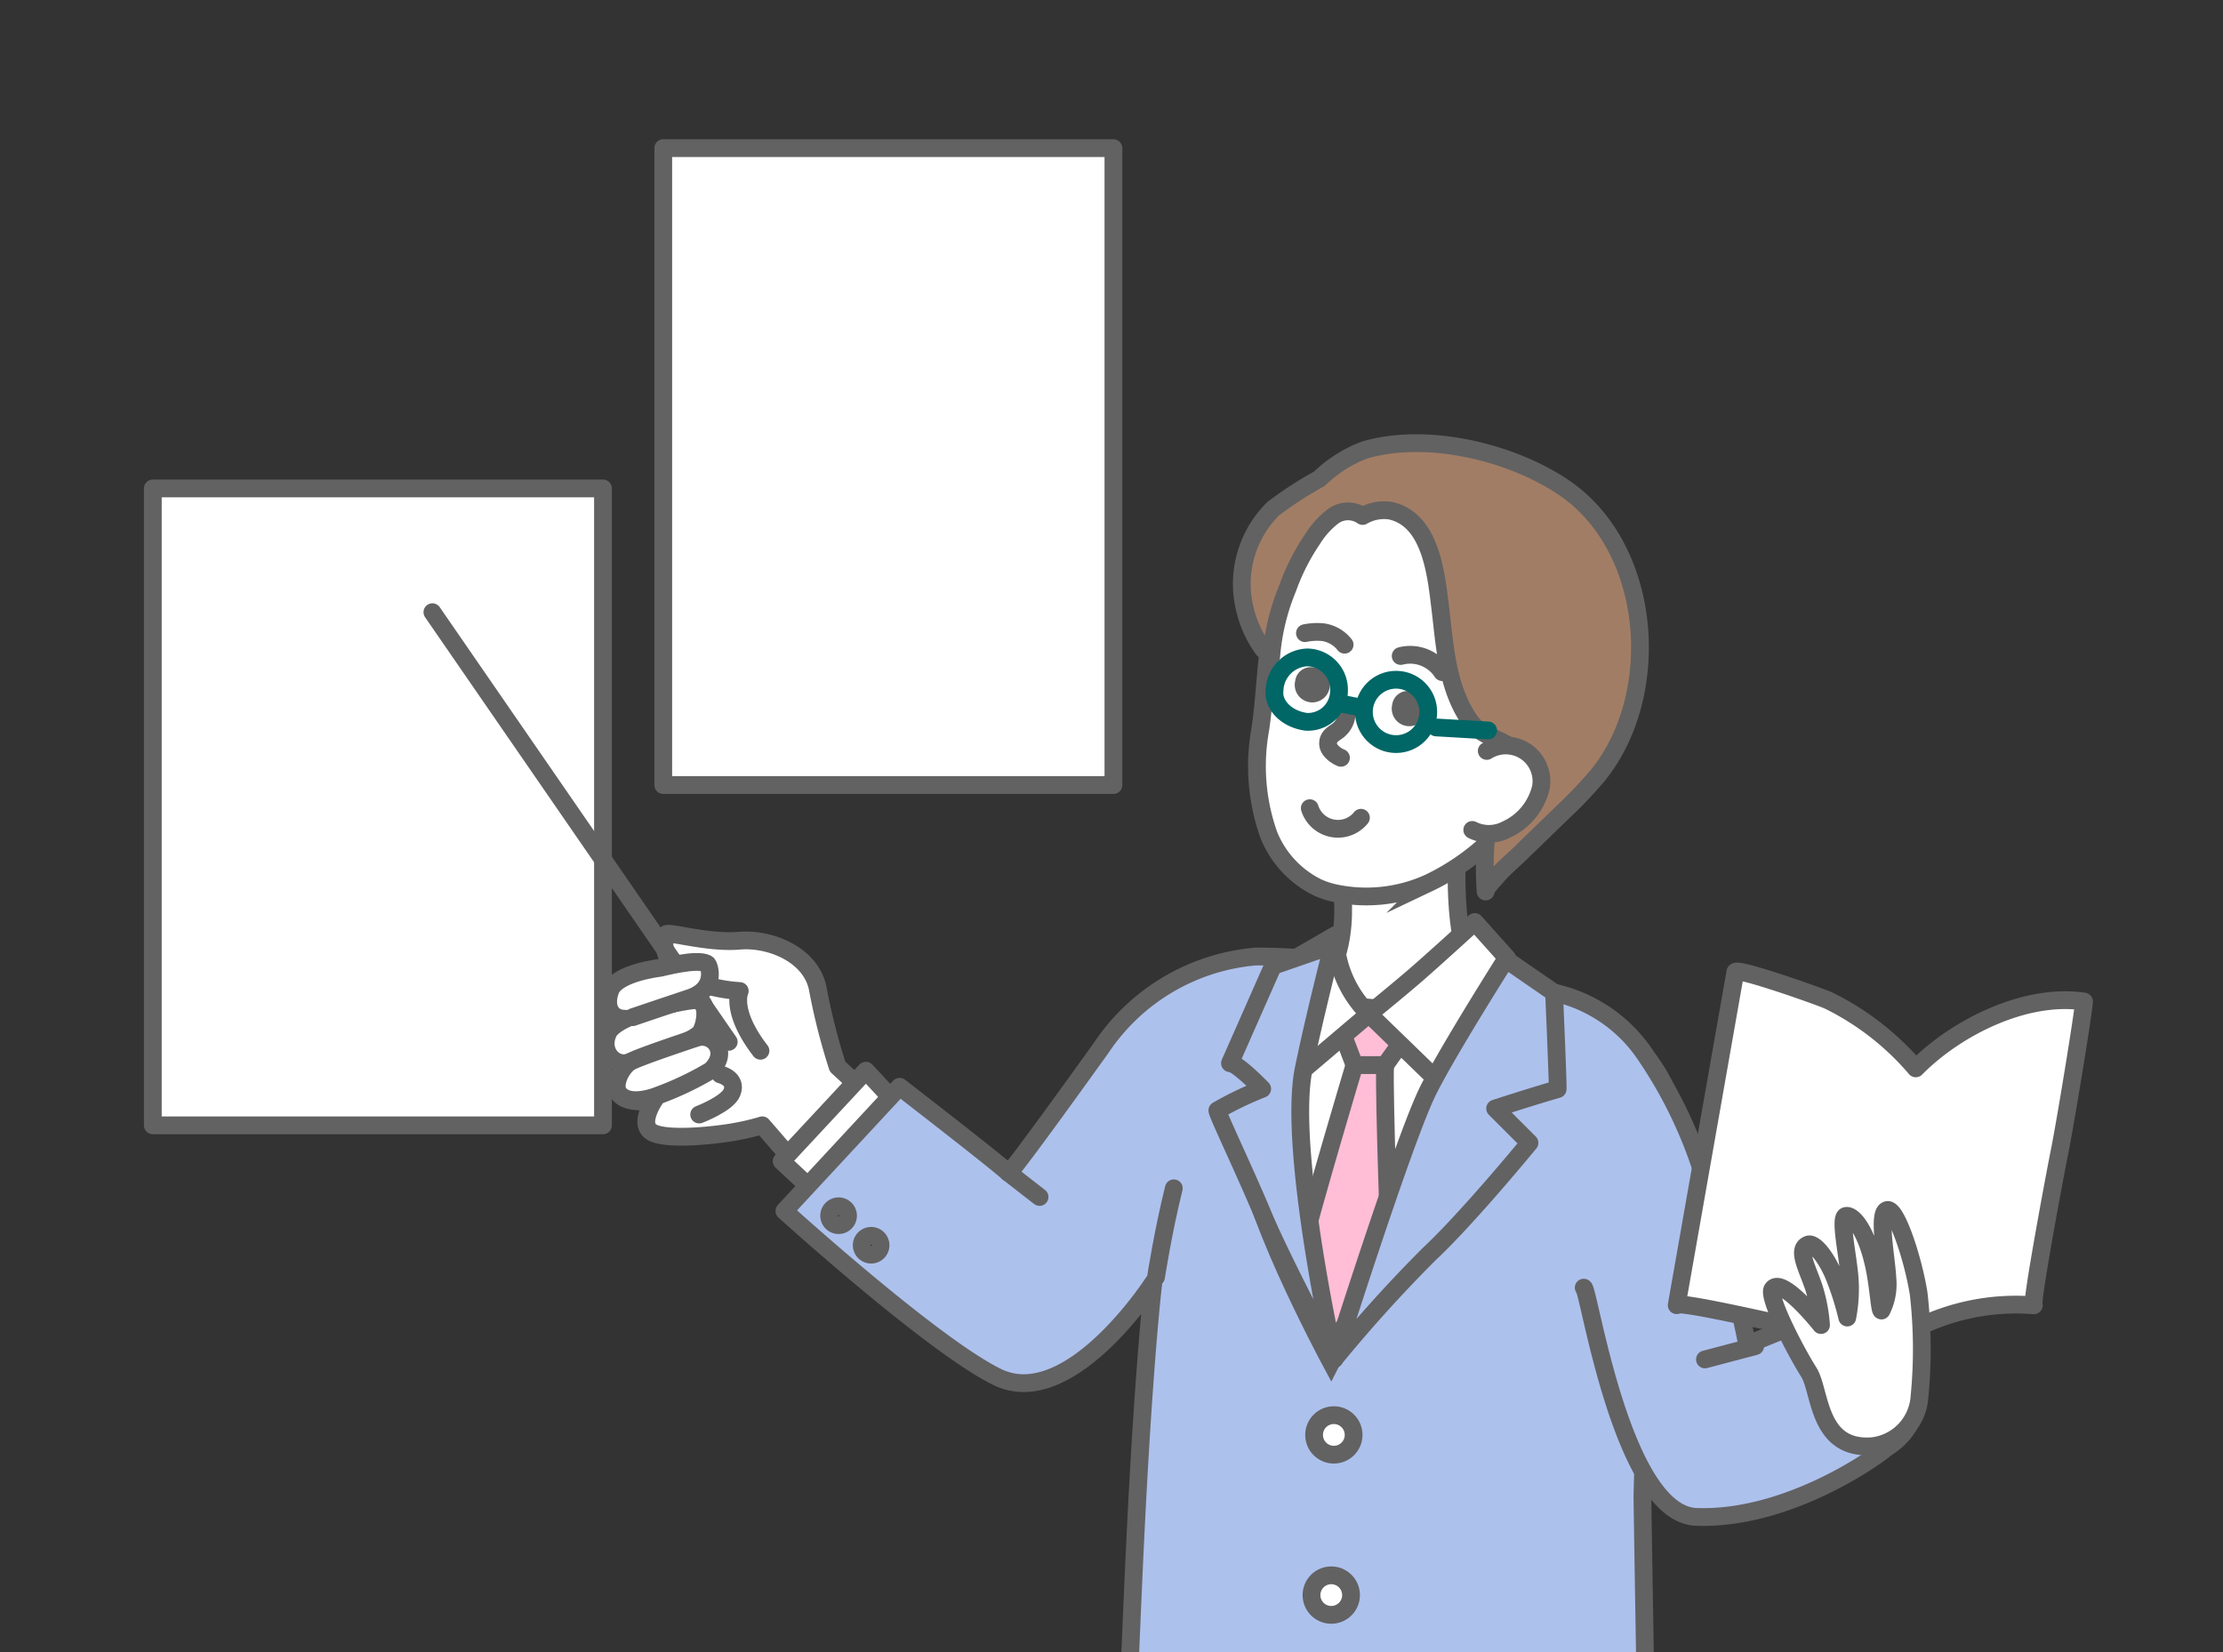
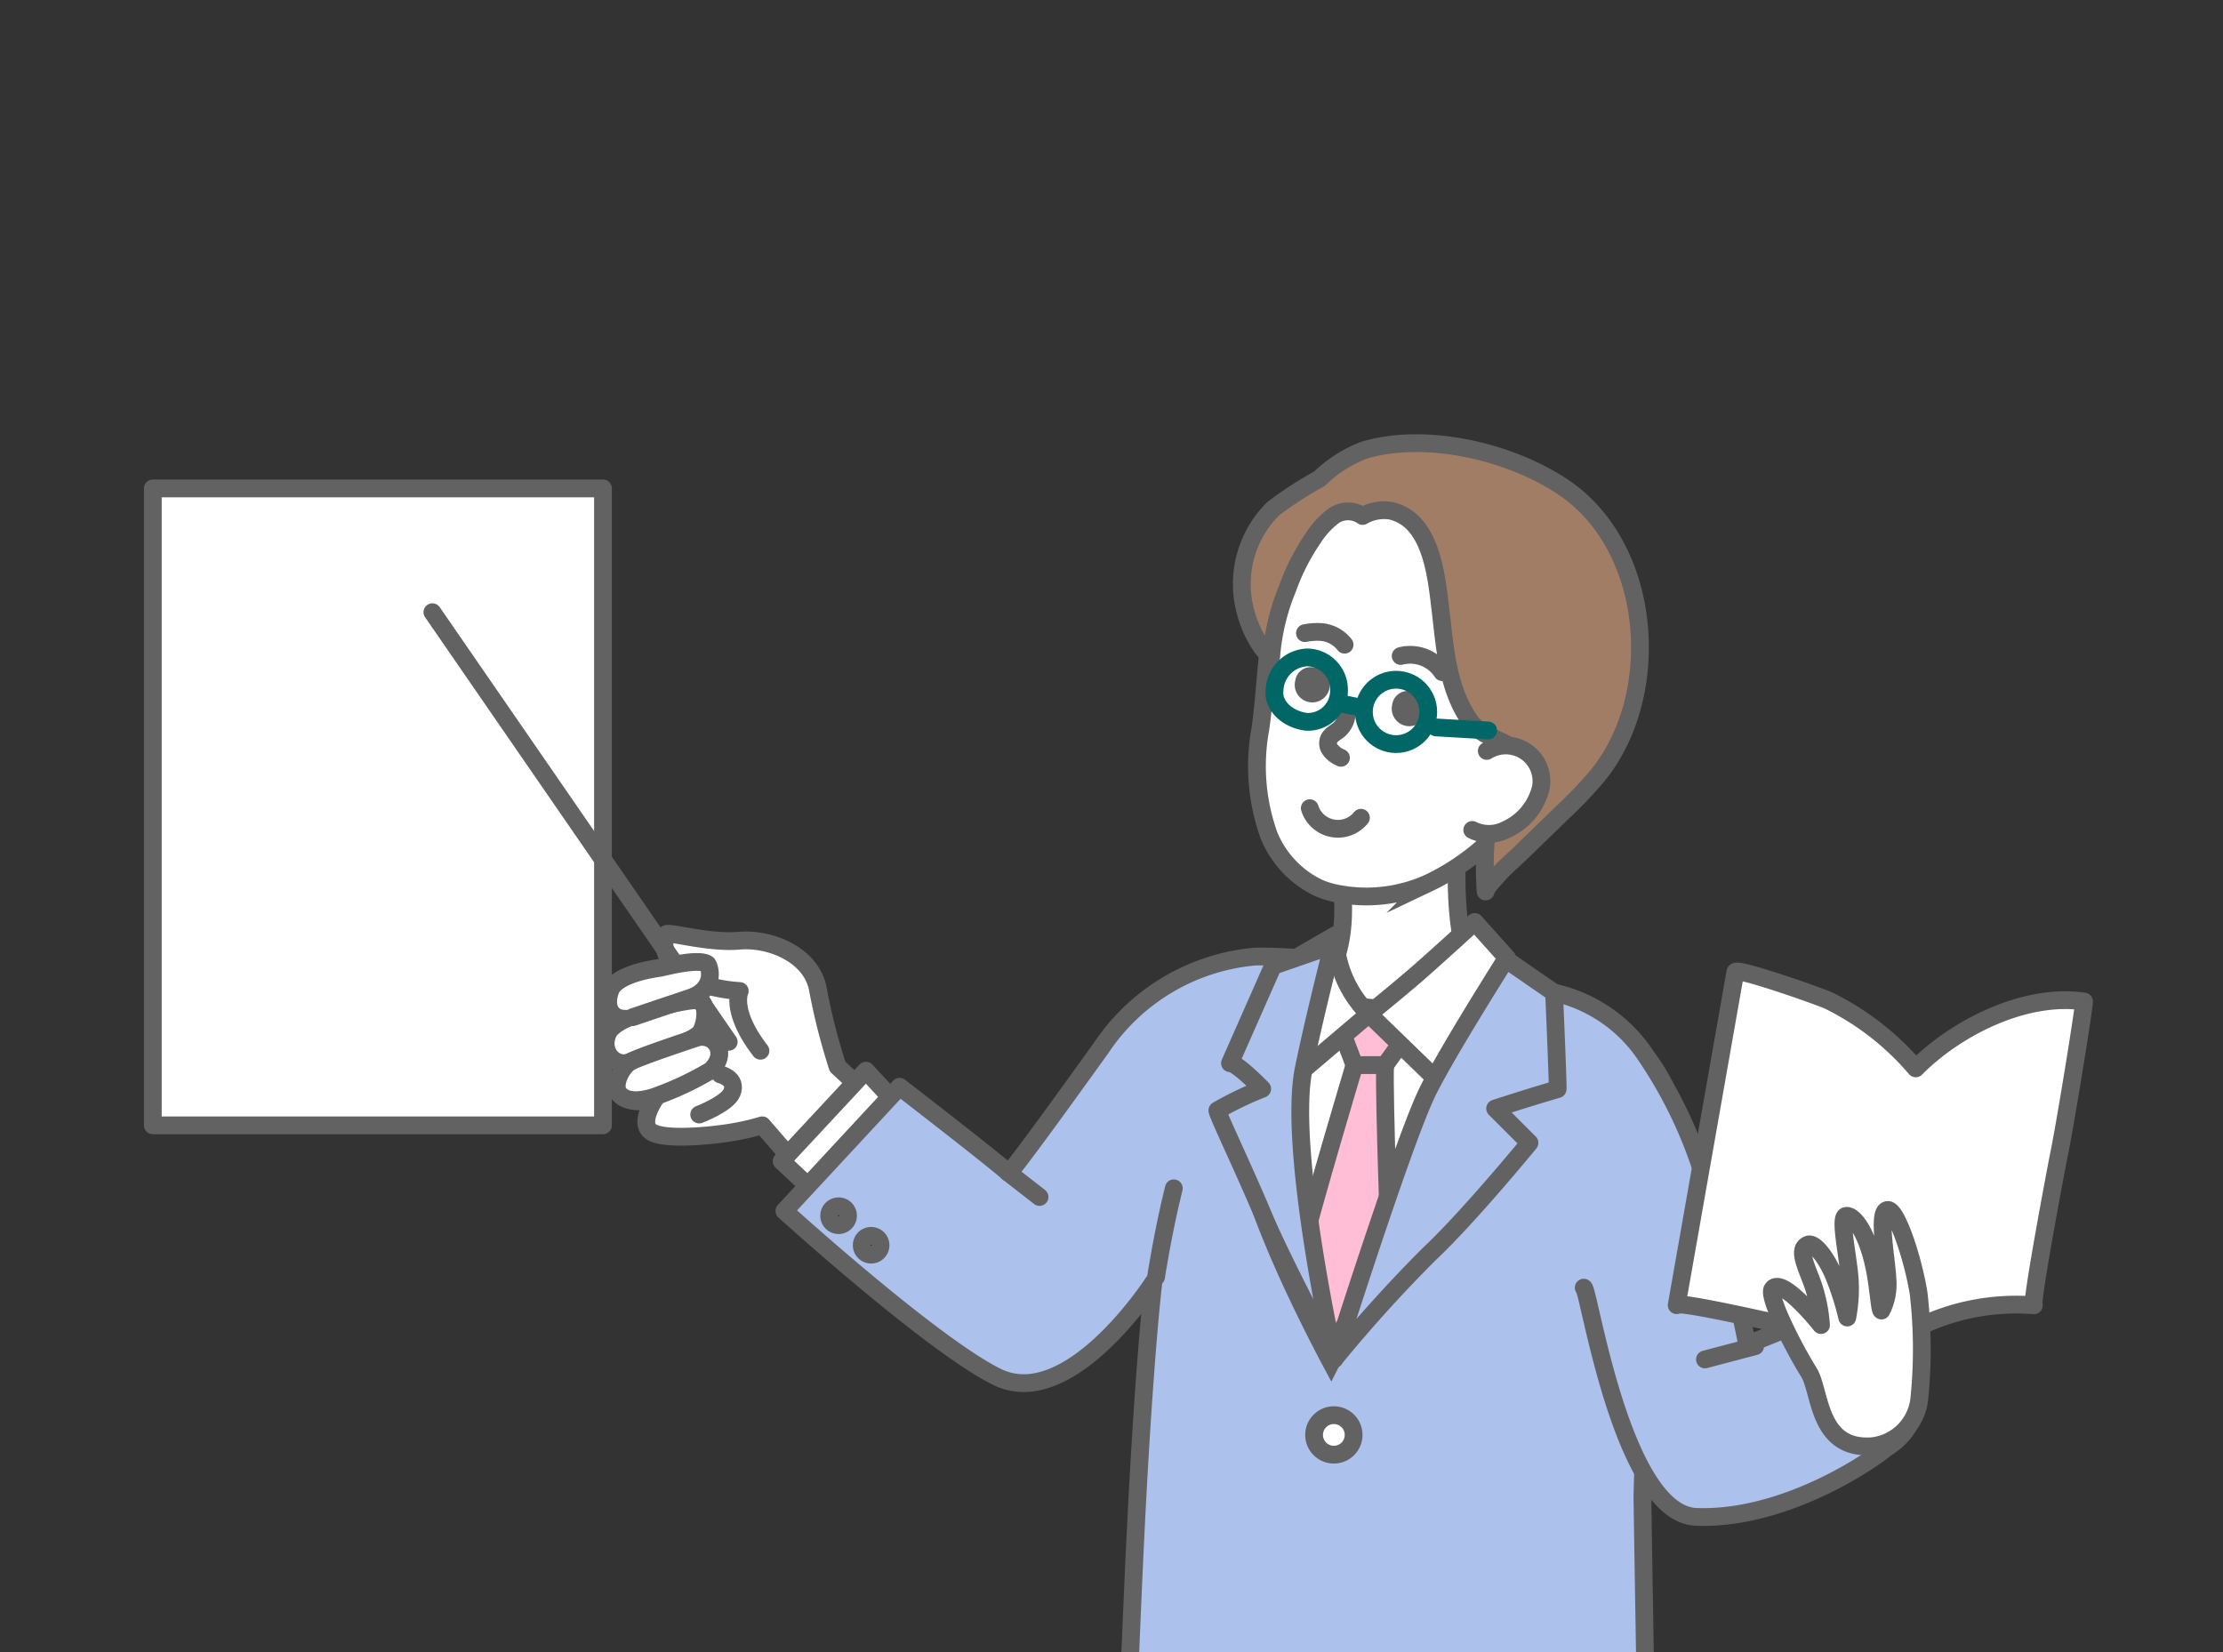
<svg xmlns="http://www.w3.org/2000/svg" width="125.074" height="92.98" viewBox="0 0 125.074 92.98">
  <rect x="0" y="0" width="125.074" height="92.98" fill="#333333" stroke="none" />
  <defs>
    <clipPath id="clip-path">
      <rect id="長方形_85" data-name="長方形 85" width="125.074" height="92.98" transform="translate(124.963 2937.435)" fill="none" />
    </clipPath>
  </defs>
  <g id="グループ_145" data-name="グループ 145" transform="translate(-124.963 -2937.435)">
    <g id="グループ_144" data-name="グループ 144" clip-path="url(#clip-path)">
      <g id="グループ_143" data-name="グループ 143">
        <rect id="長方形_83" data-name="長方形 83" width="25.328" height="35.838" transform="translate(133.561 2964.917)" fill="#fff" stroke="#626262" stroke-linecap="round" stroke-linejoin="round" stroke-width="1" />
-         <rect id="長方形_84" data-name="長方形 84" width="25.328" height="35.838" transform="translate(162.28 2945.771)" fill="#fff" stroke="#626262" stroke-linecap="round" stroke-linejoin="round" stroke-width="1" />
        <path id="パス_205" data-name="パス 205" d="M175.752,3000.742c-.2-.067-3.663-3.291-3.663-3.291a35.314,35.314,0,0,1-1.1-4.308c-.329-1.969-2.675-2.93-4.429-2.776s-4.035-.542-4.108-.361c-.458,1.128.737,2.4,1.058,2.117.129-.112-4,.308-4.216,1.155s.928,1.788.928,1.788-1.317.524-1.143,1.411,1.58.639,1.58.639-1.4,1.256-.833,1.9,1.962.3,1.962.3-.954,1.384-.121,1.841,3.623.155,4.651-.04a13.141,13.141,0,0,0,1.533-.363l3.105,3.589" fill="#fff" stroke="#626262" stroke-linecap="round" stroke-linejoin="round" stroke-width="1" />
        <path id="パス_206" data-name="パス 206" d="M176.191,3000.385l-2.509-2.706-4.741,5.094,2.086,1.949" fill="#fff" stroke="#626262" stroke-linecap="round" stroke-linejoin="round" stroke-width="1" />
        <path id="パス_207" data-name="パス 207" d="M217.371,3021.676c.071,4.777.381,23.167.381,23.167s-30.079.412-29.873,0,.629-15.177,1.129-24.065c.452-8.045.849-11.186.849-11.186s-4.7,7.321-8.787,5.324c-3.642-1.781-11.974-9.343-11.974-9.343l6.483-6.987s5.282,4.079,6.126,4.842c.113.1,4.866-6.553,5.208-7.021a11.631,11.631,0,0,1,8.7-5.15,29.408,29.408,0,0,1,5.447.473q3.574.482,7.144.993a17.908,17.908,0,0,1,6.348,1.63c2.779,1.516,5.244,4.665,4.575,7.94-.269,1.316-.253,2.757-.392,4.095-.168,1.6-.345,3.209-.518,4.813A86.535,86.535,0,0,0,217.371,3021.676Z" fill="#adc1ed" stroke="#626262" stroke-linecap="round" stroke-linejoin="round" stroke-width="1" />
        <path id="パス_208" data-name="パス 208" d="M206.958,2985.246s-.358,5.04.981,7.1,1.223,2.017,1.223,2.017-5.572,6.891-8.308,6.523c-3.57-.481-4.119-6.179-4.119-6.179s1.589.28,3.03-2.5.421-6.492.421-6.492" fill="#fff" stroke="#626262" stroke-linecap="round" stroke-linejoin="round" stroke-width="1" />
        <path id="パス_209" data-name="パス 209" d="M196.784,2993.667s13.714,1.253,13.3,1.115-10.23,19.309-10.23,19.309-5.246-9.74-4.6-12.169S197.23,2994.611,196.784,2993.667Z" fill="#fff" stroke="#626262" stroke-miterlimit="10" stroke-width="1" />
-         <path id="パス_210" data-name="パス 210" d="M207.958,2993.615s-2.438,11.225-4.806,14.006a62.358,62.358,0,0,0-3.914,5.08c-2.986-7-.94-19.4-.858-19.4" fill="none" stroke="#626262" stroke-linecap="round" stroke-linejoin="round" stroke-width="1" />
        <path id="パス_211" data-name="パス 211" d="M200.022,2994.354l4.834.28-1.962,2.732H201.17Z" fill="#ffbdd6" stroke="#626262" stroke-miterlimit="10" stroke-width="1" />
        <path id="パス_212" data-name="パス 212" d="M201.17,2997.366s-2.213,7.382-3.124,10.955l1.626,5.018,3.5-4.834s-.351-9.318-.28-11.139Z" fill="#ffbdd6" stroke="#626262" stroke-miterlimit="10" stroke-width="1" />
        <path id="パス_213" data-name="パス 213" d="M197.991,2991.271l2.1-1.214a6.351,6.351,0,0,0,1.892,4.437l-3.853,3.269S197.22,2993.863,197.991,2991.271Z" fill="#fff" stroke="#626262" stroke-linecap="round" stroke-linejoin="round" stroke-width="1" />
        <path id="パス_214" data-name="パス 214" d="M201.984,2994.494l3.713,3.6a21.271,21.271,0,0,0,2.382-3.456c.826-1.524,1.725-3.286,1.681-3.293l-1.821-2.031s-2.452,2.241-3.433,3.082S201.984,2994.494,201.984,2994.494Z" fill="#fff" stroke="#626262" stroke-linecap="round" stroke-linejoin="round" stroke-width="1" />
        <circle id="楕円形_26" data-name="楕円形 26" cx="1.112" cy="1.112" r="1.112" transform="translate(198.898 3017.063)" fill="#fff" stroke="#626262" stroke-linecap="round" stroke-linejoin="round" stroke-width="1" />
-         <path id="パス_215" data-name="パス 215" d="M200.977,3027.189a1.112,1.112,0,1,1-1.112-1.113A1.112,1.112,0,0,1,200.977,3027.189Z" fill="#fff" stroke="#626262" stroke-linecap="round" stroke-linejoin="round" stroke-width="1" />
        <path id="パス_216" data-name="パス 216" d="M200.875,3035.376a1.112,1.112,0,1,1-1.112-1.113A1.112,1.112,0,0,1,200.875,3035.376Z" fill="#fff" stroke="#626262" stroke-linecap="round" stroke-linejoin="round" stroke-width="1" />
        <path id="パス_217" data-name="パス 217" d="M190.006,3009.292s.4-2.6,1-4.993" fill="#f9be00" stroke="#626262" stroke-linecap="round" stroke-linejoin="round" stroke-width="1" />
        <line id="線_64" data-name="線 64" x2="1.747" y2="1.359" transform="translate(181.705 3003.428)" fill="#f9be00" stroke="#626262" stroke-linecap="round" stroke-linejoin="round" stroke-width="1" />
        <path id="パス_218" data-name="パス 218" d="M172.67,3005.765a.53.53,0,1,1-.6-.449A.529.529,0,0,1,172.67,3005.765Z" fill="#231815" stroke="#626262" stroke-miterlimit="10" stroke-width="1" />
        <path id="パス_219" data-name="パス 219" d="M174.5,3007.429a.529.529,0,1,1-.6-.45A.53.53,0,0,1,174.5,3007.429Z" fill="#231815" stroke="#626262" stroke-miterlimit="10" stroke-width="1" />
        <path id="パス_220" data-name="パス 220" d="M214.069,3009.889c.286,0,2.139,12.76,6.345,12.9,5.2.176,10.17-3.446,10.551-3.778s2.423-1.212,1.639-4.634c-.54-2.36-3.35-3.707-3.35-3.707l-5.988,2.424c-.566-2.857-1.324-5.679-2.162-8.467a25.322,25.322,0,0,0-3.656-7.964,8.362,8.362,0,0,0-5.041-3.374" fill="#adc1ed" stroke="#626262" stroke-linecap="round" stroke-linejoin="round" stroke-width="1" />
        <path id="パス_221" data-name="パス 221" d="M232.557,3012.283a12.16,12.16,0,0,0-1.528.952,8.583,8.583,0,0,1-1.973-.428c-.959-.171-9.7-2.273-9.756-1.931l3.3-18.744c.051-.289,4.863,1.411,5.266,1.611a15.315,15.315,0,0,1,4.885,3.807c2.259-2.29,6.158-4.253,9.467-3.761-.041.676-1.084,7.049-1.4,8.565-.128.617-1.619,8.51-1.422,8.529A12.56,12.56,0,0,0,232.557,3012.283Z" fill="#fff" stroke="#626262" stroke-linecap="round" stroke-linejoin="round" stroke-width="1" />
        <path id="パス_222" data-name="パス 222" d="M232.961,3016.02a27.373,27.373,0,0,0-.048-5.8c-.325-2.027-1.262-4.792-1.758-4.7-.576.1-.057,2.655,0,3.85a3.277,3.277,0,0,1-.333,1.806c-.1-.01-.164-1.247-.38-2.329-.428-2.138-1.219-3.069-1.616-2.994-.366.069.063,2.034.19,3.327a8.415,8.415,0,0,1-.119,2.39,16.283,16.283,0,0,0-.784-2.438c-.483-1.087-1.105-1.793-1.426-1.663-.659.267-.015,1.361.333,2.424a9.064,9.064,0,0,1,.4,2.1s-2.194-2.773-2.729-2.025c-.293.41,1.229,3.386,2.044,4.681.676,1.075.476,4.409,3.588,4.159A3,3,0,0,0,232.961,3016.02Z" fill="#fff" stroke="#626262" stroke-linecap="round" stroke-linejoin="round" stroke-width="1" />
        <line id="線_65" data-name="線 65" x1="2.826" y2="0.746" transform="translate(220.889 3013.182)" fill="#f9be00" stroke="#626262" stroke-linecap="round" stroke-linejoin="round" stroke-width="1" />
        <path id="パス_223" data-name="パス 223" d="M163.358,2991.786a2.035,2.035,0,0,0,1.156,1.035,8.845,8.845,0,0,0,2.07.376s-.559,1.124,1.165,3.362" fill="#fff" stroke="#626262" stroke-linecap="round" stroke-linejoin="round" stroke-width="1" />
        <path id="パス_224" data-name="パス 224" d="M160.421,2997.186c.309-.131,3.67-1.069,4-1.736.307-.62.337-1.668-.177-1.739s-4.572.762-5.066,1.84S159.606,2997.531,160.421,2997.186Z" fill="#fff" stroke="#626262" stroke-linecap="round" stroke-linejoin="round" stroke-width="1" />
        <line id="線_66" data-name="線 66" x2="16.673" y2="24.176" transform="translate(149.291 2971.882)" fill="#fff" stroke="#626262" stroke-linecap="round" stroke-linejoin="round" stroke-width="1" />
        <path id="パス_225" data-name="パス 225" d="M160.565,2994.669s2.713-.92,3.161-1.064c1.618-.519,1.144-1.878,1.018-1.945-.585-.313-2.525.216-2.631.232,0,0-2.445.277-2.808,1.265s.1,1.635.852,1.6" fill="#fff" stroke="#626262" stroke-linecap="round" stroke-linejoin="round" stroke-width="1" />
        <path id="パス_226" data-name="パス 226" d="M161.987,2999.075a17.645,17.645,0,0,0,2.959-1.406c1.072-1,.174-2.137-.777-1.844,0,0-3.258,1.073-3.748,1.361s-1.039,1.346-.591,1.825c.651.7,2.157.064,2.157.064" fill="#fff" stroke="#626262" stroke-linecap="round" stroke-linejoin="round" stroke-width="1" />
        <path id="パス_227" data-name="パス 227" d="M165.49,2997.89s.976.232.651,1.023c-.261.634-1.84,1.235-1.84,1.235" fill="#fff" stroke="#626262" stroke-linecap="round" stroke-linejoin="round" stroke-width="1" />
        <path id="パス_228" data-name="パス 228" d="M198.313,2997.581c.588-2.883,1.635-6.959,1.635-6.959l-3.365,1.164-2.417,5.475c.386-.039,1.812,1.441,1.812,1.441a19.053,19.053,0,0,0-2.522,1.214c0,.206,1.558,3.452,2.588,5.924s3.995,8.069,3.995,8.069S197.4,3002.049,198.313,2997.581Z" fill="#adc1ed" stroke="#626262" stroke-linecap="round" stroke-linejoin="round" stroke-width="1" />
        <path id="パス_229" data-name="パス 229" d="M212.6,2998.719c.032-.142-.2-5.427-.2-5.427l-2.715-1.871s-3.234,5.1-4.367,7.367c-1.367,2.734-5.286,15.121-5.286,15.121a78.832,78.832,0,0,1,5.355-5.921c2.2-2.06,5.629-6.248,5.629-6.248l-1.931-1.931C211.266,2999.1,212.6,2998.719,212.6,2998.719Z" fill="#adc1ed" stroke="#626262" stroke-linecap="round" stroke-linejoin="round" stroke-width="1" />
        <g id="グループ_142" data-name="グループ 142">
          <path id="パス_230" data-name="パス 230" d="M203.66,2964.01a7.526,7.526,0,0,1,5.409,1.381,14.13,14.13,0,0,1,1.48,1.345,9.473,9.473,0,0,1,1.738,2.123,7.961,7.961,0,0,1,.744,2.377c1.1,6.06-1.536,12.6-7.126,15.6-.173.093-.353.185-.538.273a8.47,8.47,0,0,1-5.417.555,4.869,4.869,0,0,1-.835-.284,5.631,5.631,0,0,1-2.769-2.975,11.584,11.584,0,0,1-.471-5.955c.358-2.435.289-4.983,1.064-7.335.742-2.25,2.387-5.5,4.647-6.527A7.166,7.166,0,0,1,203.66,2964.01Z" fill="#fff" stroke="#626262" stroke-miterlimit="10" stroke-width="1" />
          <path id="パス_231" data-name="パス 231" d="M204.265,2976.321a.988.988,0,1,1-.969.751A.878.878,0,0,1,204.265,2976.321Z" fill="#626262" />
          <path id="パス_232" data-name="パス 232" d="M198.807,2974.982a.988.988,0,1,1-.969.751A.877.877,0,0,1,198.807,2974.982Z" fill="#626262" />
          <path id="パス_233" data-name="パス 233" d="M200.735,2977.566a1.3,1.3,0,0,1-.474.963c-.289.217-.6.36-.574.783.023.338.421.644.723.763" fill="none" stroke="#626262" stroke-linecap="round" stroke-linejoin="round" stroke-width="1" />
          <path id="パス_234" data-name="パス 234" d="M198.385,2973.061a3.423,3.423,0,0,1,.978-.058,1.883,1.883,0,0,1,1.252.707" fill="none" stroke="#626262" stroke-linecap="round" stroke-linejoin="round" stroke-width="1" />
          <path id="パス_235" data-name="パス 235" d="M203.771,2974.346a2.156,2.156,0,0,1,2.338.909" fill="none" stroke="#626262" stroke-linecap="round" stroke-linejoin="round" stroke-width="1" />
          <path id="パス_236" data-name="パス 236" d="M214.863,2981.06c3.7-4.565,3.077-12.821-1.926-16.2-2.971-2.007-7.711-3.13-11.207-2.1a7.4,7.4,0,0,0-2.528,1.61,21.252,21.252,0,0,0-2.6,1.686,5.953,5.953,0,0,0-1.58,5.725,6.245,6.245,0,0,0,.573,1.485,5.416,5.416,0,0,0,.438.692,5,5,0,0,0,.452.431,12.63,12.63,0,0,1,.93-3.871,12.188,12.188,0,0,1,1.4-2.756,4.892,4.892,0,0,1,1.146-1.273,1.427,1.427,0,0,1,1.667-.021,2.413,2.413,0,0,1,1.552-.3c2.283.481,2.586,3.569,2.815,5.451.266,2.191.374,4.533,1.691,6.4.6.848,1.672.952,2.438,1.57a2.677,2.677,0,0,1,.092,3.8,4.027,4.027,0,0,1-1.607.79,20.139,20.139,0,0,0-.06,3.42c-.012-.182.516-.723.655-.886.362-.425.814-.8,1.215-1.184l2.438-2.364A24.572,24.572,0,0,0,214.863,2981.06Z" fill="#a27d65" stroke="#626262" stroke-linecap="round" stroke-linejoin="round" stroke-width="1" />
          <path id="パス_237" data-name="パス 237" d="M208.614,2979.689a2.008,2.008,0,0,1,3.046,2.048,3.478,3.478,0,0,1-1.972,2.387,2.076,2.076,0,0,1-1.89.01" fill="#fff" stroke="#626262" stroke-linecap="round" stroke-linejoin="round" stroke-width="1" />
          <path id="パス_238" data-name="パス 238" d="M198.657,2982.91a1.66,1.66,0,0,0,2.877.539" fill="none" stroke="#626262" stroke-linecap="round" stroke-linejoin="round" stroke-width="1" />
          <path id="パス_239" data-name="パス 239" d="M200.3,2976.272a1.746,1.746,0,0,1-1.845,1.777c-1.124-.15-1.914-.97-1.777-1.844a1.913,1.913,0,0,1,1.845-1.778A1.812,1.812,0,0,1,200.3,2976.272Z" fill="none" stroke="#066" stroke-miterlimit="10" stroke-width="1" />
          <circle id="楕円形_27" data-name="楕円形 27" cx="1.811" cy="1.811" r="1.811" transform="translate(201.7 2975.682)" fill="none" stroke="#066" stroke-miterlimit="10" stroke-width="1" />
          <line id="線_67" data-name="線 67" x2="1.529" y2="0.307" transform="translate(200.186 2976.98)" fill="none" stroke="#066" stroke-miterlimit="10" stroke-width="1" />
          <line id="線_68" data-name="線 68" x2="2.924" y2="0.169" transform="translate(205.766 2978.367)" fill="none" stroke="#066" stroke-linecap="round" stroke-linejoin="round" stroke-width="1" />
        </g>
      </g>
    </g>
  </g>
</svg>